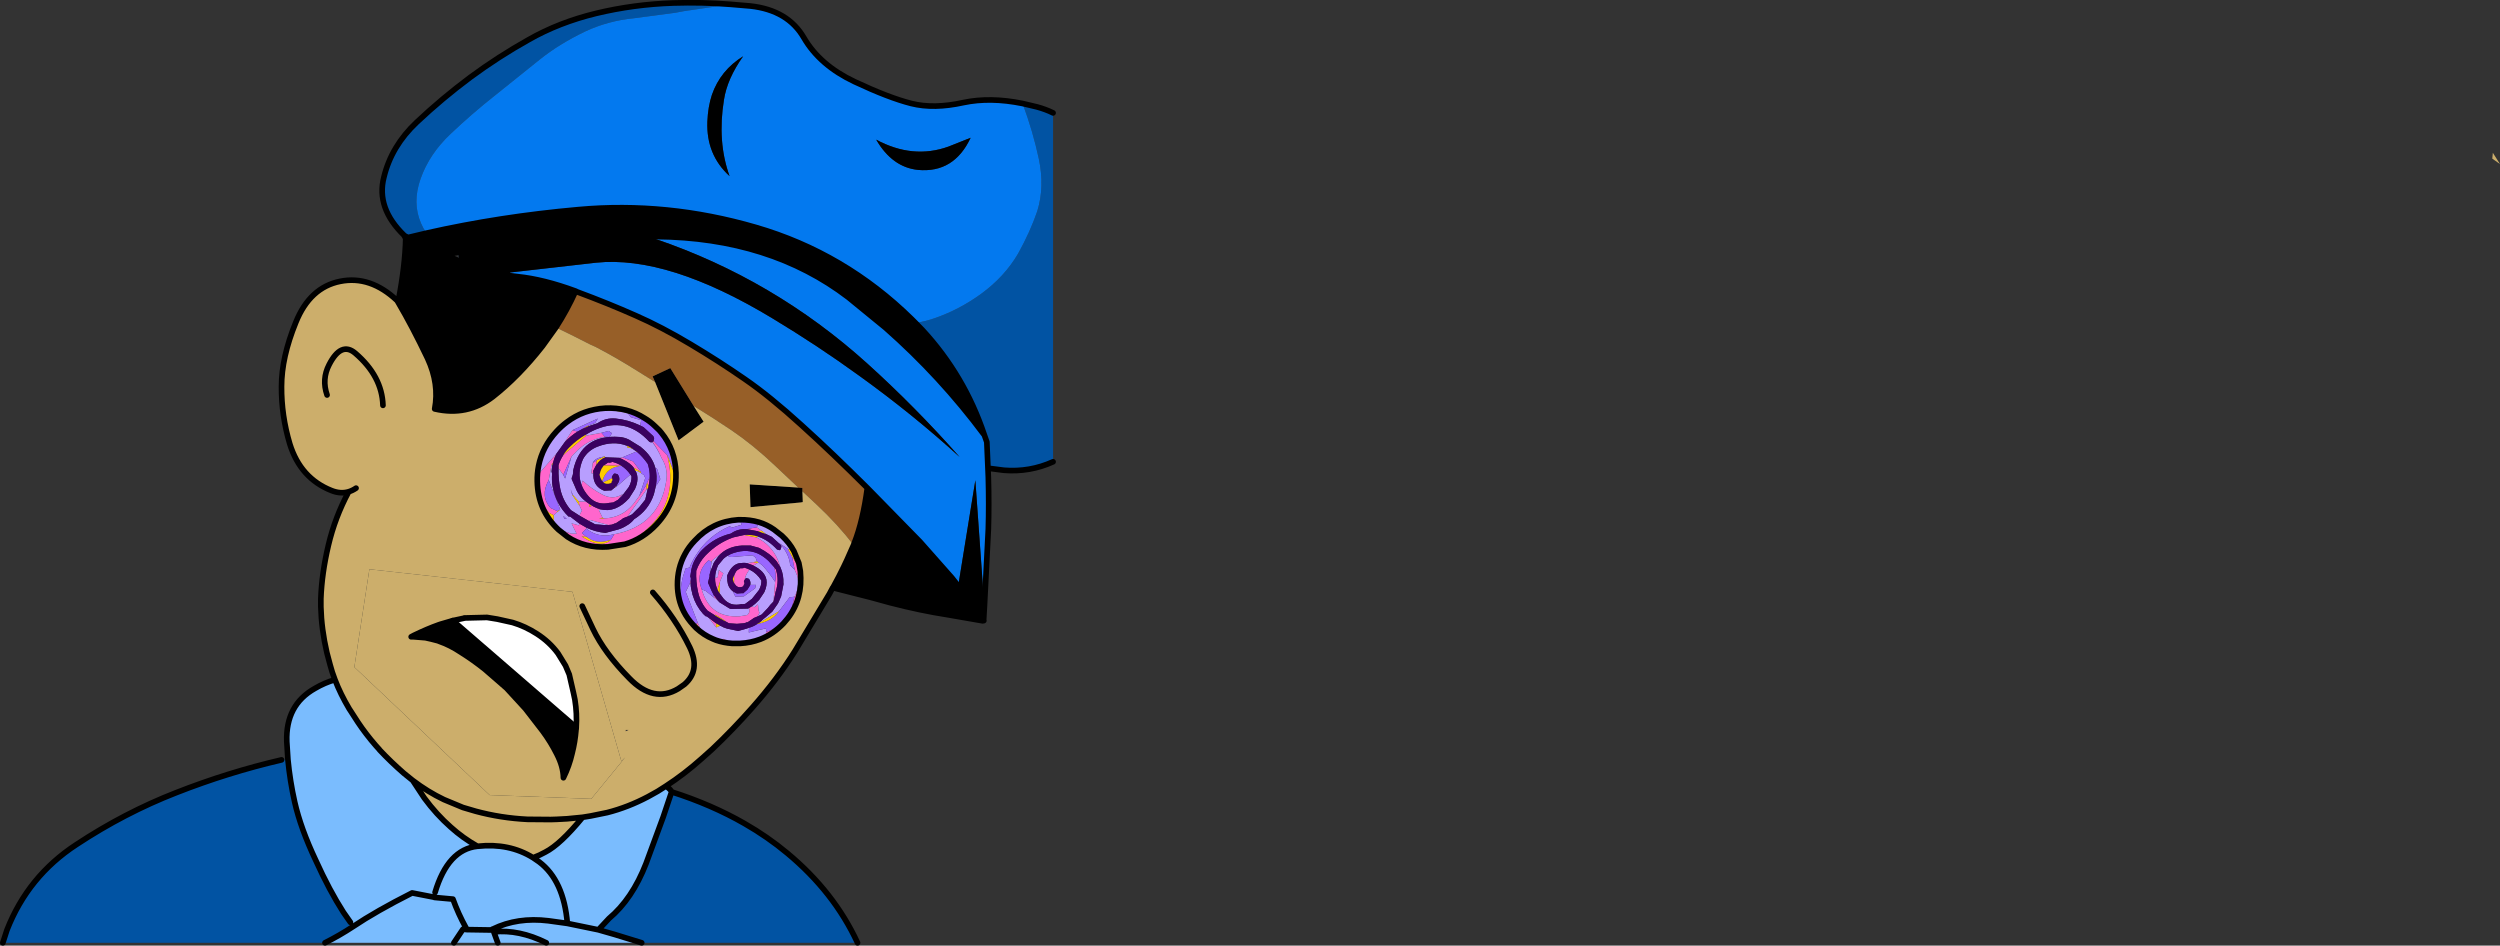
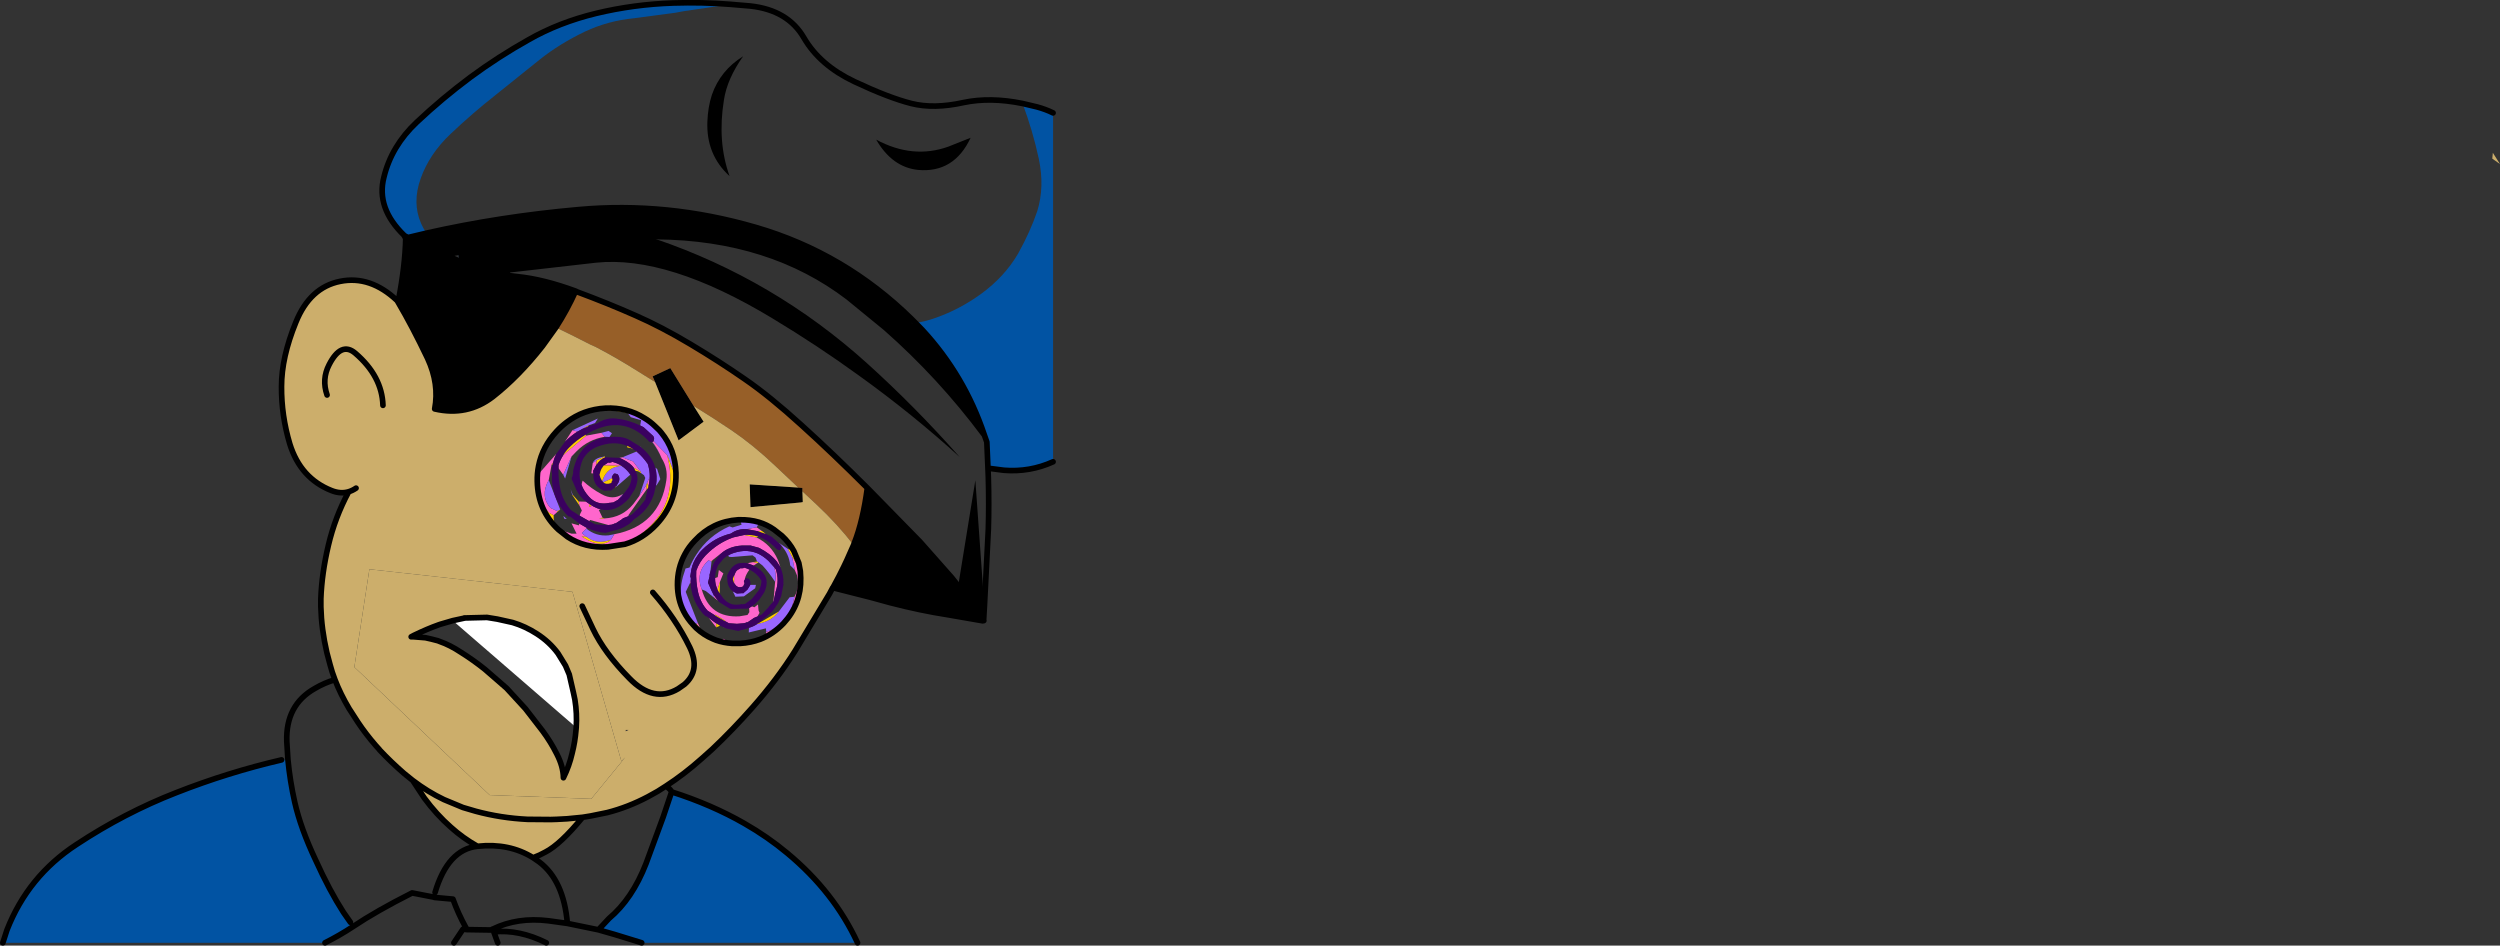
<svg xmlns="http://www.w3.org/2000/svg" height="251.25px" width="664.25px">
  <rect width="100%" height="100%" fill="#333333" stroke="none" />
  <g transform="matrix(1.0, 0.0, 0.0, 1.0, 12.15, -41.75)">
    <path d="M259.55 69.25 L263.35 70.15 Q265.75 70.8 267.65 71.75 L267.65 164.45 Q261.45 167.25 254.6 166.7 L250.35 166.15 250.05 159.2 249.4 157.35 Q244.1 141.5 232.9 129.4 L231.1 127.55 Q233.85 127.15 236.45 126.2 242.85 123.95 248.5 119.85 254.75 115.3 258.35 109.15 261.6 103.3 263.45 97.85 265.45 91.4 263.85 83.9 262.3 76.65 259.55 69.25 M166.3 252.15 Q176.95 255.55 185.65 260.55 191.85 264.1 197.05 268.45 209.45 278.75 215.7 292.25 L158.35 292.25 151.2 290.05 146.85 288.8 149.65 285.8 Q155.85 280.6 159.5 271.2 L164.05 258.85 166.3 252.15 M74.2 292.25 L-11.4 292.25 -10.3 288.85 Q-4.7 274.55 8.15 266.15 20.95 257.7 34.7 252.35 48.45 246.95 62.65 243.65 L64.35 243.55 Q64.9 249.3 66.15 254.85 67.75 261.9 71.75 270.35 75.35 278.3 79.1 284.15 L80.95 286.8 81.65 287.95 Q78.0 290.35 74.2 292.25 M95.3 104.35 L95.25 104.3 Q87.75 97.05 89.85 88.85 91.85 80.55 98.6 74.2 105.35 67.85 112.8 62.3 120.25 56.8 128.3 52.3 136.35 47.7 146.25 45.3 156.2 42.9 166.75 42.55 174.45 42.3 181.95 42.9 L169.65 44.7 167.2 45.15 156.3 46.6 Q149.45 47.25 143.25 50.15 136.5 53.4 131.35 57.5 L119.45 67.05 Q113.35 71.85 107.55 77.35 101.9 82.7 99.6 89.25 97.35 95.6 99.7 101.05 100.25 102.35 101.15 103.7 L96.3 104.85 95.85 104.65 95.65 104.55 95.3 104.35 M109.55 108.75 L109.9 111.1 109.5 108.8 109.55 108.75" fill="#0153a3" fill-rule="evenodd" stroke="none" />
-     <path d="M250.35 166.15 L250.45 168.55 Q250.65 175.9 250.45 182.35 L249.4 203.05 247.0 169.35 242.45 197.4 240.75 195.25 232.3 185.7 218.35 171.45 218.3 171.4 Q209.25 162.35 200.85 154.75 192.4 147.05 185.7 142.45 179.0 137.8 171.3 133.2 163.6 128.6 156.75 125.6 149.55 122.4 141.2 119.3 L140.8 119.1 Q132.25 115.95 125.35 115.25 L123.3 115.0 123.4 114.15 146.2 111.55 Q165.3 109.55 193.1 126.35 205.05 133.55 215.95 141.45 230.3 151.75 242.85 163.2 231.1 149.9 218.2 138.25 193.45 115.95 162.05 105.25 L160.3 104.65 162.3 104.6 Q192.5 104.9 213.25 120.75 L223.15 128.85 Q237.75 141.7 249.4 157.35 L250.05 159.2 250.35 166.15 M181.95 42.9 L187.25 43.35 Q197.2 44.45 201.45 51.8 205.7 59.1 214.9 63.45 224.05 67.75 230.0 69.25 235.95 70.75 243.85 69.0 250.95 67.5 259.55 69.25 262.3 76.65 263.85 83.9 265.45 91.4 263.45 97.85 261.6 103.3 258.35 109.15 254.75 115.3 248.5 119.85 242.85 123.95 236.45 126.2 233.85 127.15 231.1 127.55 L230.05 126.5 Q212.2 109.0 188.6 102.15 165.0 95.3 141.5 97.45 120.65 99.3 101.15 103.7 100.25 102.35 99.7 101.05 97.35 95.6 99.6 89.25 101.9 82.7 107.55 77.35 113.35 71.85 119.45 67.05 L131.35 57.5 Q136.5 53.4 143.25 50.15 149.45 47.25 156.3 46.6 L167.2 45.15 169.65 44.7 181.95 42.9 M185.3 56.7 Q179.25 60.45 177.0 66.95 175.95 70.15 175.8 74.05 175.45 82.85 181.7 88.55 178.4 79.4 180.2 68.3 181.05 62.7 185.3 56.7 M220.65 78.85 Q224.9 86.2 231.8 86.9 241.35 87.75 245.75 78.35 L239.85 80.7 Q230.4 84.1 220.65 78.85" fill="#0379ef" fill-rule="evenodd" stroke="none" />
    <path d="M249.4 203.05 L249.3 204.7 249.2 206.55 249.05 206.5 249.0 206.45 248.9 206.35 248.95 206.7 239.75 205.1 Q232.35 203.95 224.45 201.9 L219.15 200.45 209.1 197.9 209.2 197.8 210.75 194.9 212.05 192.3 212.9 190.5 214.65 186.55 214.85 186.0 Q217.15 180.1 218.3 171.4 L218.35 171.45 232.3 185.7 240.75 195.25 242.45 197.4 247.0 169.35 249.4 203.05 M93.65 122.1 L93.7 121.65 Q95.5 112.35 95.65 105.1 L96.3 104.85 101.15 103.7 Q120.65 99.3 141.5 97.45 165.0 95.3 188.6 102.15 212.2 109.0 230.05 126.5 L230.15 127.65 231.1 127.55 232.9 129.4 Q244.1 141.5 249.4 157.35 237.75 141.7 223.15 128.85 L213.25 120.75 Q192.5 104.9 162.3 104.6 L160.3 104.65 162.05 105.25 Q193.45 115.95 218.2 138.25 231.1 149.9 242.85 163.2 230.3 151.75 215.95 141.45 205.05 133.55 193.1 126.35 165.3 109.55 146.2 111.55 L123.4 114.15 123.3 115.0 125.35 115.25 Q132.25 115.95 140.8 119.1 138.55 124.1 135.55 128.75 L132.0 133.7 Q125.6 141.85 118.75 147.2 111.95 152.4 103.35 150.4 104.6 143.75 101.45 136.95 97.45 128.55 93.65 122.1 M185.3 56.7 Q181.05 62.7 180.2 68.3 178.4 79.4 181.7 88.55 175.45 82.85 175.8 74.05 175.95 70.15 177.0 66.95 179.25 60.45 185.3 56.7 M220.65 78.85 Q230.4 84.1 239.85 80.7 L245.75 78.35 Q241.35 87.75 231.8 86.9 224.9 86.2 220.65 78.85 M199.95 171.3 L201.05 171.4 201.05 172.3 201.15 175.15 200.65 175.25 187.25 176.5 187.05 170.45 199.95 171.3 M172.15 149.6 L174.8 153.8 168.15 158.75 161.9 143.25 161.25 141.75 165.95 139.55 172.15 149.6 M109.55 108.75 Q131.5 104.8 156.45 104.6 L160.3 104.65 156.45 104.6 Q131.5 104.8 109.55 108.75 L109.5 108.8 106.1 109.45 109.9 111.1 109.55 108.75 M123.3 115.0 Q116.7 114.0 109.9 111.1 116.7 114.0 123.3 115.0 M106.1 109.45 L96.3 104.85 106.1 109.45 M249.0 206.45 L242.45 197.4 249.0 206.45" fill="#000000" fill-rule="evenodd" stroke="none" />
    <path d="M140.8 119.1 L141.2 119.3 Q149.55 122.4 156.75 125.6 163.6 128.6 171.3 133.2 179.0 137.8 185.7 142.45 192.4 147.05 200.85 154.75 209.25 162.35 218.3 171.4 217.15 180.1 214.85 186.0 L214.65 186.55 Q210.3 180.95 204.9 175.9 L201.05 172.3 201.05 171.4 199.95 171.3 193.8 165.5 Q188.0 160.0 182.25 156.1 177.05 152.6 172.15 149.6 L165.95 139.55 161.25 141.75 161.9 143.25 157.4 140.45 Q151.65 136.8 146.05 133.9 L144.8 133.35 Q140.35 131.05 135.55 128.75 138.55 124.1 140.8 119.1" fill="#975f28" fill-rule="evenodd" stroke="none" />
    <path d="M650.05 83.9 L650.2 82.35 652.1 85.35 650.05 83.9 M209.1 197.9 L208.25 199.5 199.1 214.7 Q194.3 222.35 187.75 229.75 182.55 235.65 177.1 240.8 L174.3 243.3 Q169.65 247.45 164.8 250.6 L162.6 252.0 160.0 253.45 Q154.7 256.25 149.2 257.65 L144.8 258.55 142.65 258.9 Q136.75 266.1 132.75 268.15 131.25 269.0 129.5 269.65 123.15 265.7 114.8 266.6 L114.7 266.6 Q110.8 264.4 107.6 261.5 103.8 258.15 100.6 253.8 L97.5 249.1 95.15 247.2 Q91.65 244.15 88.7 241.0 L88.65 240.9 87.7 239.85 Q85.05 236.8 82.95 233.65 L80.95 230.55 80.65 230.1 Q78.3 226.15 76.85 222.35 76.05 220.3 75.55 218.35 L74.7 215.15 Q73.25 208.9 73.1 203.0 L73.1 200.8 Q73.35 194.05 75.1 186.65 76.85 179.2 80.5 172.4 78.35 173.05 75.95 172.1 67.7 168.85 64.85 159.7 62.6 152.15 62.65 144.45 62.65 136.7 66.45 127.4 70.2 118.1 78.25 116.5 86.25 114.9 93.35 121.6 L93.65 122.1 Q97.45 128.55 101.45 136.95 104.6 143.75 103.35 150.4 111.95 152.4 118.75 147.2 125.6 141.85 132.0 133.7 L135.55 128.75 Q140.35 131.05 144.8 133.35 L146.05 133.9 Q151.65 136.8 157.4 140.45 L161.9 143.25 168.15 158.75 174.8 153.8 172.15 149.6 Q177.05 152.6 182.25 156.1 188.0 160.0 193.8 165.5 L199.95 171.3 187.05 170.45 187.25 176.5 200.65 175.25 201.15 175.15 201.05 172.3 204.9 175.9 Q210.3 180.95 214.65 186.55 L212.9 190.5 212.05 192.3 210.75 194.9 209.2 197.8 209.1 197.9 M163.0 156.05 L161.85 154.95 Q160.55 153.7 159.1 152.85 154.55 149.95 148.7 150.2 142.85 150.55 138.4 153.95 137.0 155.0 135.75 156.35 131.95 160.45 130.95 165.55 130.55 167.55 130.6 169.65 130.75 177.4 136.25 182.5 L138.65 184.4 Q143.3 187.45 149.35 187.05 L153.9 186.35 Q158.65 184.95 162.3 181.05 167.6 175.35 167.45 167.65 L167.45 167.4 Q167.25 161.2 163.55 156.7 L163.0 156.05 M189.5 180.5 Q187.1 179.8 184.45 179.85 L184.0 179.85 Q177.15 180.3 172.45 185.4 170.85 187.05 169.85 188.95 167.8 192.7 167.85 197.2 167.9 201.05 169.5 204.2 170.5 206.15 172.05 207.8 L172.8 208.6 Q174.85 210.5 177.25 211.5 L178.1 211.85 Q180.1 212.55 182.4 212.7 L184.55 212.7 Q187.35 212.55 189.85 211.6 193.3 210.25 196.05 207.35 200.75 202.25 200.6 195.35 L200.5 193.5 200.1 191.35 198.8 188.2 Q197.6 185.95 195.6 184.1 L193.5 182.45 Q191.65 181.15 189.5 180.5 M74.75 146.7 Q73.3 142.5 75.3 138.65 78.5 132.4 82.25 135.6 89.35 141.7 89.6 149.45 89.35 141.7 82.25 135.6 78.5 132.4 75.3 138.65 73.3 142.5 74.75 146.7 M82.45 171.45 Q81.5 172.1 80.5 172.4 81.5 172.1 82.45 171.45 M153.95 243.0 L152.95 244.0 139.95 199.0 86.0 193.0 82.0 219.0 117.95 253.0 144.95 254.0 153.95 243.0 M154.85 235.7 L154.1 235.7 154.1 236.05 154.85 235.7 M142.55 202.8 L145.4 208.85 Q148.45 215.25 155.05 221.95 161.55 228.65 168.05 224.75 L169.7 223.6 Q174.05 219.85 171.1 213.7 169.2 209.8 166.75 206.2 164.3 202.55 161.3 199.15 164.3 202.55 166.75 206.2 169.2 209.8 171.1 213.7 174.05 219.85 169.7 223.6 L168.05 224.75 Q161.55 228.65 155.05 221.95 148.45 215.25 145.4 208.85 L142.55 202.8 M97.5 249.1 Q101.5 252.15 105.8 254.2 L110.85 256.3 114.25 257.3 Q120.9 259.1 128.0 259.45 L134.15 259.5 135.75 259.45 138.55 259.3 142.65 258.9 138.55 259.3 135.75 259.45 134.15 259.5 128.0 259.45 Q120.9 259.1 114.25 257.3 L110.85 256.3 105.8 254.2 Q101.5 252.15 97.5 249.1" fill="#ccae6b" fill-rule="evenodd" stroke="none" />
    <path d="M161.5 158.95 L165.15 162.7 165.65 165.15 Q167.6 177.25 157.1 184.45 L153.9 186.35 149.35 187.05 Q143.3 187.45 138.65 184.4 L136.9 182.6 139.7 183.55 141.05 183.55 139.7 180.8 141.7 181.35 141.75 180.85 143.75 182.0 143.65 182.2 142.45 183.4 143.75 184.45 142.35 184.25 144.1 185.3 Q148.0 187.2 150.15 185.2 L151.05 183.7 Q163.15 181.4 164.9 169.35 165.35 166.2 163.65 163.5 162.6 161.0 161.2 159.15 L161.25 159.1 161.4 159.1 161.5 158.95 M143.6 157.5 L147.65 156.75 148.55 157.8 Q144.2 158.5 141.1 161.6 L139.7 163.05 137.5 167.9 136.25 166.15 136.25 165.35 Q136.7 163.9 137.5 162.7 L138.3 161.95 143.6 157.5 M141.9 178.8 L141.95 178.4 142.45 177.4 141.8 176.05 141.6 175.0 143.6 175.05 143.65 175.1 Q145.6 176.6 147.45 177.1 L146.95 177.25 147.95 179.3 147.05 179.5 148.45 179.5 Q153.2 179.25 156.1 175.7 L157.7 173.55 159.6 170.6 159.65 171.8 154.75 178.75 154.95 178.85 153.4 179.45 153.05 179.75 151.6 180.7 151.5 180.8 151.25 180.8 151.05 180.9 150.4 181.15 149.5 181.25 144.6 179.9 144.45 180.25 141.9 178.8 M172.85 207.5 L173.25 207.25 173.95 208.8 172.85 207.5 M171.15 196.75 L171.4 195.65 171.35 196.75 171.15 196.75 M186.2 182.35 L186.45 182.3 188.9 181.85 190.25 182.8 189.25 182.9 186.35 182.35 186.2 182.35 M189.55 180.7 L189.5 180.5 Q191.65 181.15 193.5 182.45 L191.2 181.3 189.55 180.7 M176.15 205.9 L178.15 207.4 178.15 208.45 176.15 205.9 M180.0 208.4 L180.65 208.65 180.05 208.45 180.0 208.4 M189.55 207.25 L189.65 207.2 189.7 207.2 189.55 207.25 M196.05 196.85 L196.0 196.8 196.05 196.8 196.05 196.85 M195.2 192.45 L195.05 192.2 194.2 190.9 Q192.55 188.85 189.5 187.3 L187.3 186.7 185.5 186.7 185.4 186.7 185.25 186.7 185.0 186.7 Q181.55 186.9 179.4 188.85 L179.35 188.85 177.2 190.55 176.85 190.9 176.05 190.65 Q172.55 193.95 174.3 198.35 176.45 206.0 184.35 205.5 L186.45 205.15 186.95 204.4 186.9 203.3 187.6 202.85 188.3 203.1 189.25 202.35 189.4 203.95 189.65 204.6 189.1 205.55 188.15 205.95 187.8 206.2 186.55 207.05 186.45 207.1 186.2 207.1 Q186.1 207.1 186.05 207.2 L185.45 207.35 183.65 207.5 181.5 207.35 180.9 207.0 180.5 206.8 180.55 206.7 177.9 205.05 177.9 205.3 175.85 204.0 Q174.0 201.95 173.35 199.15 172.7 196.3 172.85 193.4 173.65 191.1 175.25 189.4 L175.55 189.1 Q178.55 186.05 182.5 184.6 L182.85 184.5 185.55 183.9 188.85 184.55 Q192.75 186.45 194.5 190.45 L194.7 190.95 195.2 192.45 M177.45 199.8 L178.55 201.25 178.55 201.3 177.65 200.6 177.45 199.8 M188.05 192.05 L188.05 192.0 186.4 191.4 187.95 191.1 189.1 191.35 188.05 192.05 M185.8 195.65 L185.6 196.0 185.5 196.2 185.65 196.6 185.65 196.9 185.5 197.1 185.4 197.4 185.3 197.55 185.1 197.65 Q183.8 198.1 183.1 196.95 L182.9 196.7 182.9 194.8 183.35 193.7 Q183.65 193.2 184.25 192.95 L184.65 192.7 184.85 192.75 185.4 192.7 185.5 192.55 Q186.3 192.75 187.0 193.1 186.35 193.9 185.95 194.9 L185.75 195.55 185.8 195.65 M178.5 198.4 Q177.8 196.95 177.85 195.35 L178.55 195.1 178.85 193.2 180.05 194.1 179.15 196.3 178.5 198.4 M193.5 192.4 L194.0 193.05 Q194.95 196.0 193.95 198.9 L193.4 201.5 193.25 201.7 193.4 201.0 193.8 196.35 Q194.2 194.3 193.5 192.4 M200.5 193.5 L200.6 195.35 Q200.75 202.25 196.05 207.35 193.3 210.25 189.85 211.6 L189.95 211.5 191.3 210.65 191.45 209.65 Q196.5 208.1 198.3 203.0 L198.95 200.3 Q200.35 197.7 199.65 194.7 L199.0 193.15 198.3 189.6 199.4 191.3 200.5 193.5 M182.4 212.7 Q180.1 212.55 178.1 211.85 L180.15 211.5 Q181.25 212.25 182.4 212.7 M142.35 170.55 L142.65 169.45 Q144.95 171.6 147.7 173.05 150.7 174.75 153.35 173.0 L152.05 174.55 150.8 175.25 149.9 175.35 149.8 175.35 Q146.5 176.1 144.35 173.75 142.95 172.2 142.35 170.55 M145.5 167.55 L144.95 167.5 145.35 164.75 146.4 164.05 146.3 165.25 145.45 166.85 145.5 167.55 M152.45 163.4 L153.25 163.25 154.35 163.7 156.05 164.35 158.2 167.2 156.65 166.25 156.3 166.1 Q155.35 164.8 153.3 163.8 L152.45 163.4 M139.95 156.05 L140.85 156.3 141.25 156.45 Q139.5 157.55 138.0 159.1 L137.95 159.15 138.2 158.75 139.95 156.05 M148.25 165.45 L149.05 164.9 149.45 164.6 149.65 164.7 150.3 164.6 150.45 164.45 Q151.8 164.75 152.95 165.5 L148.25 165.45 M159.8 170.0 L160.45 168.55 160.3 170.2 160.1 171.1 159.8 170.0 M131.35 167.25 L135.65 162.35 Q135.1 163.45 134.8 164.65 L134.4 165.25 133.65 169.3 Q131.3 173.55 134.1 176.7 L135.9 177.55 135.85 177.85 134.95 178.65 133.75 178.0 Q129.6 173.5 131.35 167.25 M144.45 175.7 L144.4 176.35 145.0 176.25 144.45 175.7" fill="#ff66cc" fill-rule="evenodd" stroke="none" />
-     <path d="M154.6 151.45 L155.45 152.6 158.2 153.4 157.95 154.8 Q154.85 153.3 151.45 152.95 148.8 152.7 146.6 154.2 L144.05 155.05 144.3 154.75 145.95 154.15 146.7 152.95 139.95 156.05 138.2 158.75 137.95 159.15 135.65 162.35 131.35 167.25 130.95 165.55 Q131.95 160.45 135.75 156.35 137.0 155.0 138.4 153.95 145.65 149.4 154.6 151.45 M162.15 170.7 L162.3 170.7 163.3 169.05 162.45 166.35 161.95 166.0 Q161.1 162.9 158.2 160.6 L158.2 160.5 157.95 160.4 154.95 158.55 Q153.75 157.95 152.45 157.85 142.3 157.1 140.15 166.7 L140.15 166.95 Q140.15 167.85 139.75 168.75 L139.75 169.05 140.75 171.35 Q141.6 173.6 143.6 175.05 L141.6 175.0 140.05 173.25 139.45 171.7 139.9 173.25 141.8 176.05 142.45 177.4 141.95 178.4 141.9 178.8 139.55 177.3 Q137.5 174.95 136.75 171.8 136.15 169.0 136.25 166.15 L137.5 167.9 138.0 168.9 139.7 163.05 141.1 161.6 Q144.2 158.5 148.55 157.8 L149.8 157.85 150.45 156.85 149.55 156.25 147.65 156.75 143.6 157.5 143.5 157.55 143.5 157.25 Q145.3 156.1 147.4 155.4 154.7 152.95 160.3 159.05 160.6 159.35 161.1 159.25 L161.15 159.2 Q162.55 161.0 163.65 163.5 165.35 166.2 164.9 169.35 163.15 181.4 151.05 183.7 L149.5 184.0 Q146.2 184.3 143.65 182.2 L143.75 182.0 Q146.1 183.1 148.7 183.35 L151.3 182.65 Q152.95 182.3 154.35 181.4 155.45 180.8 156.35 179.7 160.2 177.3 161.6 173.05 L162.15 170.7 M184.45 179.85 L184.9 181.15 182.5 181.9 181.65 181.6 Q176.05 184.1 172.8 189.2 171.8 190.75 171.05 192.55 L170.0 192.8 169.3 195.0 Q167.4 202.1 172.0 207.65 L172.05 207.8 Q170.5 206.15 169.5 204.2 167.9 201.05 167.85 197.2 167.8 192.7 169.85 188.95 170.85 187.05 172.45 185.4 177.15 180.3 184.0 179.85 L184.45 179.85 M173.25 207.25 L170.05 199.0 171.15 196.75 171.35 196.75 Q171.35 197.5 171.5 198.25 L171.8 199.5 171.8 199.6 171.9 199.9 Q172.7 202.65 174.65 204.85 L175.3 205.45 175.35 205.5 175.5 205.5 175.65 205.55 176.15 205.9 178.15 208.45 179.15 208.0 179.55 208.15 180.0 208.4 180.05 208.45 180.65 208.65 181.1 208.8 184.0 209.4 186.3 208.75 186.85 208.55 186.8 209.8 191.35 208.7 191.45 209.65 191.3 210.65 189.95 211.5 189.85 211.6 Q187.35 212.55 184.55 212.7 L182.4 212.7 Q181.25 212.25 180.15 211.5 L178.1 211.85 177.25 211.5 173.95 208.8 173.25 207.25 M188.9 181.85 L189.55 180.7 191.2 181.3 193.5 182.45 195.6 184.1 Q197.6 185.95 198.8 188.2 L197.2 187.6 194.8 186.0 Q197.2 188.35 197.7 191.2 L197.8 191.95 199.0 193.15 199.65 194.7 Q200.35 197.7 198.95 200.3 L197.65 200.45 194.8 204.2 189.7 207.2 189.65 207.2 190.75 206.15 191.05 205.95 193.05 204.25 194.55 202.1 194.6 202.0 195.4 200.2 196.05 196.85 196.05 196.8 196.0 196.8 Q196.1 194.55 195.3 192.7 L195.2 192.45 194.7 190.95 194.5 190.45 Q192.75 186.45 188.85 184.55 L189.35 184.35 Q192.0 185.25 194.3 187.75 L195.0 187.95 195.1 187.8 195.2 187.85 195.45 187.1 195.45 186.8 195.25 186.5 192.95 184.4 191.3 183.6 190.25 182.8 188.9 181.85 M179.4 188.85 L179.1 189.15 178.65 189.65 177.65 191.05 177.5 191.3 177.4 191.5 177.4 191.55 176.6 193.6 176.9 191.0 177.2 190.55 179.35 188.85 179.4 188.85 M178.6 201.35 L179.1 201.85 179.45 202.05 181.55 203.35 181.65 203.4 181.85 203.5 182.15 203.55 186.6 203.45 186.9 203.3 186.95 204.4 186.45 205.15 184.35 205.5 Q176.45 206.0 174.3 198.35 L175.4 198.8 177.65 200.6 178.55 201.3 178.6 201.35 M187.6 202.85 Q188.6 202.2 189.55 201.15 L190.7 199.45 190.95 199.05 Q191.75 197.25 191.5 195.8 191.05 193.5 188.05 192.05 L189.1 191.35 189.35 191.15 190.45 192.0 Q192.2 193.9 193.8 196.35 L193.4 201.0 193.25 201.7 Q192.5 202.4 191.9 203.25 L190.25 205.0 189.1 205.55 189.65 204.6 189.4 203.95 189.25 202.35 188.3 203.1 187.6 202.85 M186.4 191.4 L185.8 191.3 185.35 191.3 184.2 191.4 Q182.15 191.9 181.05 194.7 L181.1 195.85 181.1 196.05 Q181.25 197.85 182.55 198.85 L183.25 200.3 185.5 200.2 188.5 198.05 188.7 197.15 187.2 197.15 Q187.4 196.3 186.85 195.55 L186.2 195.35 186.0 195.4 185.8 195.65 185.75 195.55 185.95 194.9 Q186.35 193.9 187.0 193.1 188.95 194.05 190.15 196.0 190.2 197.35 189.45 198.6 L187.65 200.85 185.85 202.2 185.05 202.3 184.9 202.25 Q183.4 202.6 182.2 202.25 181.0 201.85 180.1 200.8 L179.05 199.4 179.15 196.3 180.05 194.1 178.85 193.2 178.55 195.1 177.85 195.35 Q177.85 193.7 178.65 191.95 L180.1 190.2 180.6 189.8 Q180.9 189.55 181.3 189.35 L181.55 189.7 182.3 189.75 187.8 189.3 188.6 189.9 189.0 190.95 187.95 191.1 186.4 191.4 M182.8 194.9 L182.85 194.8 183.05 194.25 183.35 193.7 182.9 194.8 182.8 194.9 M154.45 160.2 L154.6 160.7 Q155.3 160.65 155.8 161.0 L156.15 161.15 156.8 161.6 156.9 161.75 153.25 163.25 152.45 163.4 148.6 163.25 148.55 163.0 148.15 163.1 Q145.9 163.45 145.35 164.75 L144.95 167.5 145.5 167.55 145.5 168.15 Q145.6 171.05 148.4 172.15 L150.0 172.05 150.2 172.1 151.25 171.25 151.55 171.15 155.35 167.85 155.65 168.3 Q155.7 169.85 154.85 171.25 L153.1 173.55 153.35 173.0 Q150.7 174.75 147.7 173.05 144.95 171.6 142.65 169.45 L142.35 170.55 Q141.15 167.4 142.75 163.75 144.05 161.45 146.55 160.45 150.85 158.75 154.45 160.2 M158.1 167.4 L158.95 168.0 159.3 168.75 157.7 173.55 156.1 175.7 Q153.2 179.25 148.45 179.5 L147.95 179.3 146.95 177.25 147.45 177.1 Q151.45 178.05 155.0 174.15 L156.55 171.7 Q157.8 168.95 156.75 166.9 L157.05 166.9 Q157.55 166.95 158.1 167.4 M160.0 171.45 L159.95 171.6 159.3 174.5 157.7 176.5 155.8 178.4 Q155.35 178.6 154.95 178.85 L154.75 178.75 159.65 171.8 160.0 171.45 M149.5 181.25 L148.35 181.25 145.95 181.05 145.25 180.65 144.45 180.25 144.6 179.9 149.5 181.25 M134.4 165.25 L134.65 165.15 Q134.45 166.05 134.4 167.05 L134.45 167.25 134.55 167.6 Q134.4 169.2 134.65 170.85 135.45 175.65 138.9 179.0 L139.05 179.0 139.2 179.0 139.4 179.05 141.75 180.85 141.7 181.35 139.7 180.8 141.05 183.55 139.7 183.55 136.9 182.6 135.55 181.35 Q134.85 180.4 134.95 178.65 L135.85 177.85 136.7 177.15 133.65 169.3 134.4 165.25 M137.75 179.55 L138.45 179.65 137.55 178.85 137.75 179.55" fill="#b89efe" fill-rule="evenodd" stroke="none" />
    <path d="M163.0 156.05 L163.2 156.55 163.55 156.7 Q167.25 161.2 167.45 167.4 L166.8 167.0 165.15 162.7 161.5 158.95 161.65 158.25 161.6 157.95 161.4 157.6 158.85 155.25 157.95 154.8 158.2 153.4 155.45 152.6 154.6 151.45 159.1 152.85 Q160.55 153.7 161.85 154.95 L163.0 156.05 M161.95 166.0 L162.45 166.35 163.3 169.05 162.3 170.7 162.15 170.7 Q162.55 168.15 161.95 166.0 M143.65 182.2 Q146.2 184.3 149.5 184.0 L151.05 183.7 150.15 185.2 148.9 185.55 Q146.05 186.2 143.75 184.45 L142.45 183.4 143.65 182.2 M163.65 163.5 Q162.55 161.0 161.15 159.2 L161.2 159.15 Q162.6 161.0 163.65 163.5 M147.65 156.75 L149.55 156.25 150.45 156.85 149.8 157.85 148.55 157.8 147.65 156.75 M139.7 163.05 L138.0 168.9 137.5 167.9 139.7 163.05 M139.9 173.25 L139.45 171.7 140.05 173.25 139.9 173.25 M157.95 160.4 L158.2 160.5 158.2 160.6 157.95 160.4 M172.0 207.65 Q167.4 202.1 169.3 195.0 L170.0 192.8 171.05 192.55 Q171.8 190.75 172.8 189.2 176.05 184.1 181.65 181.6 L182.5 181.9 184.9 181.15 184.45 179.85 Q187.1 179.8 189.5 180.5 L189.55 180.7 188.9 181.85 186.45 182.3 186.2 182.35 Q184.05 182.2 182.3 183.35 L182.1 183.5 Q177.7 184.55 174.45 187.8 173.75 188.45 173.25 189.25 172.0 190.95 171.55 193.0 L171.25 194.9 171.3 195.05 171.4 195.35 171.4 195.65 171.15 196.75 170.05 199.0 173.25 207.25 172.85 207.5 172.0 207.65 M186.85 208.55 Q188.0 208.25 188.95 207.6 L189.85 207.35 Q193.0 206.6 194.8 204.2 L197.65 200.45 198.95 200.3 198.3 203.0 Q196.5 208.1 191.45 209.65 L191.35 208.7 186.8 209.8 186.85 208.55 M176.6 193.6 L176.35 194.55 176.4 194.8 176.0 196.4 176.0 196.65 176.9 198.7 177.45 199.8 177.65 200.6 175.4 198.8 174.3 198.35 Q172.55 193.95 176.05 190.65 L176.85 190.9 176.9 191.0 176.6 193.6 M182.55 198.85 L183.65 199.45 185.1 199.35 185.3 199.4 186.45 198.4 187.1 197.35 187.2 197.15 188.7 197.15 188.5 198.05 185.5 200.2 183.25 200.3 182.55 198.85 M181.3 189.35 L182.05 188.95 Q183.8 188.25 185.45 188.15 187.35 188.05 189.15 188.8 190.6 189.45 192.0 190.75 L193.5 192.4 Q194.2 194.3 193.8 196.35 192.2 193.9 190.45 192.0 L189.35 191.15 189.0 190.95 188.6 189.9 187.8 189.3 182.3 189.75 181.55 189.7 181.3 189.35 M199.0 193.15 L197.8 191.95 197.7 191.2 Q197.2 188.35 194.8 186.0 L197.2 187.6 198.3 189.6 199.0 193.15 M153.35 173.0 L153.1 173.55 152.9 173.75 152.05 174.55 153.35 173.0 M155.35 167.85 L151.55 171.15 151.55 171.0 152.25 169.8 Q152.7 168.7 151.95 167.75 L151.2 167.55 150.95 167.65 150.75 167.9 150.5 168.3 150.4 168.5 150.5 168.8 149.4 169.35 148.15 169.9 147.85 169.6 148.0 169.2 Q149.15 165.85 152.95 165.5 154.35 166.4 155.35 167.85 M145.35 164.75 Q145.9 163.45 148.15 163.1 L148.55 163.0 146.4 164.05 145.35 164.75 M153.25 163.25 L156.9 161.75 157.2 161.9 Q158.65 163.15 159.95 165.0 160.8 167.6 160.3 170.2 L160.45 168.55 159.8 170.0 159.6 170.6 157.7 173.55 159.3 168.75 158.95 168.0 158.1 167.4 158.2 167.2 156.05 164.35 154.35 163.7 153.25 163.25 M139.95 156.05 L146.7 152.95 145.95 154.15 144.3 154.75 142.7 155.65 141.25 156.45 140.85 156.3 139.95 156.05 M133.65 169.3 L136.7 177.15 135.9 177.55 134.1 176.7 Q131.3 173.55 133.65 169.3 M137.75 179.55 L137.55 178.85 138.45 179.65 137.75 179.55" fill="#9966ff" fill-rule="evenodd" stroke="none" />
    <path d="M157.95 154.8 L158.85 155.25 161.4 157.6 161.6 157.95 161.65 158.25 161.5 158.95 161.4 159.1 161.25 159.1 161.2 159.15 161.15 159.2 161.1 159.25 Q160.6 159.35 160.3 159.05 154.7 152.95 147.4 155.4 145.3 156.1 143.5 157.25 141.15 158.6 139.2 160.55 138.2 161.55 137.5 162.7 136.7 163.9 136.25 165.35 L136.25 166.15 Q136.15 169.0 136.75 171.8 137.5 174.95 139.55 177.3 L141.9 178.8 144.45 180.25 145.25 180.65 145.95 181.05 148.35 181.25 149.5 181.25 150.4 181.15 151.05 180.9 151.25 180.8 151.5 180.8 151.6 180.7 153.05 179.75 153.4 179.45 154.95 178.85 Q155.35 178.6 155.8 178.4 L157.7 176.5 159.3 174.5 159.95 171.6 160.0 171.45 160.1 171.1 160.3 170.2 Q160.8 167.6 159.95 165.0 158.65 163.15 157.2 161.9 L156.8 161.6 156.15 161.15 Q155.3 160.55 154.45 160.2 150.85 158.75 146.55 160.45 144.05 161.45 142.75 163.75 141.15 167.4 142.35 170.55 142.95 172.2 144.35 173.75 146.5 176.1 149.8 175.35 L149.9 175.35 150.8 175.25 152.05 174.55 152.9 173.75 153.1 173.55 154.85 171.25 Q155.7 169.85 155.65 168.3 L155.35 167.85 Q154.35 166.4 152.95 165.5 151.8 164.75 150.45 164.45 L150.3 164.6 149.65 164.7 149.45 164.6 149.05 164.9 148.25 165.45 147.65 166.35 147.4 166.95 147.15 167.9 Q147.3 168.7 147.75 169.4 L147.85 169.6 148.15 169.9 Q148.9 170.55 150.0 170.15 L150.2 170.1 150.35 169.9 150.4 169.55 150.6 169.35 150.5 169.0 150.5 168.8 150.4 168.5 150.5 168.3 150.75 167.9 150.95 167.65 151.2 167.55 151.95 167.75 Q152.7 168.7 152.25 169.8 L151.55 171.0 151.5 171.0 151.25 171.25 150.2 172.1 150.0 172.05 148.4 172.15 Q145.6 171.05 145.5 168.15 L145.5 167.55 145.45 166.85 146.3 165.25 Q147.25 163.75 148.6 163.25 L152.45 163.4 153.3 163.8 Q155.35 164.8 156.3 166.1 L156.75 166.9 Q157.8 168.95 156.55 171.7 L155.0 174.15 Q151.45 178.05 147.45 177.1 145.6 176.6 143.65 175.1 L143.6 175.05 Q141.6 173.6 140.75 171.35 L139.75 169.05 139.75 168.75 Q140.15 167.85 140.15 166.95 L140.15 166.7 Q142.3 157.1 152.45 157.85 153.75 157.95 154.95 158.55 L157.95 160.4 158.2 160.6 Q161.1 162.9 161.95 166.0 162.55 168.15 162.15 170.7 L161.6 173.05 Q160.2 177.3 156.35 179.7 155.45 180.8 154.35 181.4 152.95 182.3 151.3 182.65 L148.7 183.35 Q146.1 183.1 143.75 182.0 L141.75 180.85 139.4 179.05 139.2 179.0 139.05 179.0 138.9 179.0 Q135.45 175.65 134.65 170.85 134.4 169.2 134.55 167.6 L134.45 167.25 134.4 167.05 Q134.45 166.05 134.65 165.15 L134.8 164.65 Q135.1 163.45 135.65 162.35 L137.95 159.15 138.0 159.1 Q139.5 157.55 141.25 156.45 L142.7 155.65 144.05 155.05 146.6 154.2 Q148.8 152.7 151.45 152.95 154.85 153.3 157.95 154.8 M171.4 195.65 L171.4 195.35 171.3 195.05 171.25 194.9 171.55 193.0 Q172.0 190.95 173.25 189.25 173.75 188.45 174.45 187.8 177.7 184.55 182.1 183.5 L182.3 183.35 Q184.05 182.2 186.2 182.35 L186.35 182.35 189.25 182.9 191.3 183.6 192.95 184.4 195.25 186.5 195.45 186.8 195.45 187.1 195.2 187.85 195.1 187.8 195.0 187.95 194.3 187.75 Q192.0 185.25 189.35 184.35 187.5 183.75 185.55 183.9 L182.85 184.5 182.5 184.6 Q178.55 186.05 175.55 189.1 L175.25 189.4 Q173.65 191.1 172.85 193.4 172.7 196.3 173.35 199.15 174.0 201.95 175.85 204.0 L177.9 205.3 180.5 206.8 180.9 207.0 181.5 207.35 183.65 207.5 185.45 207.35 186.05 207.2 Q186.1 207.1 186.2 207.1 L186.45 207.1 186.55 207.05 187.8 206.2 188.15 205.95 189.1 205.55 190.25 205.0 191.9 203.25 Q192.5 202.4 193.25 201.7 L193.4 201.5 193.95 198.9 Q194.95 196.0 194.0 193.05 L193.5 192.4 192.0 190.75 Q190.6 189.45 189.15 188.8 187.35 188.05 185.45 188.15 183.8 188.25 182.05 188.95 L181.3 189.35 Q180.9 189.55 180.6 189.8 L180.1 190.2 178.65 191.95 Q177.85 193.7 177.85 195.35 177.8 196.95 178.5 198.4 L179.05 199.4 180.1 200.8 Q181.0 201.85 182.2 202.25 183.4 202.6 184.9 202.25 L185.05 202.3 185.85 202.2 187.65 200.85 189.45 198.6 Q190.2 197.35 190.15 196.0 188.95 194.05 187.0 193.1 186.3 192.75 185.5 192.55 L185.4 192.7 184.85 192.75 184.65 192.7 184.25 192.95 Q183.65 193.2 183.35 193.7 L183.05 194.25 182.85 194.8 182.8 194.9 182.55 195.6 182.9 196.7 183.1 196.95 Q183.8 198.1 185.1 197.65 L185.3 197.55 185.4 197.4 185.5 197.1 185.65 196.9 185.65 196.6 185.5 196.2 185.6 196.0 185.8 195.65 186.0 195.4 186.2 195.35 186.85 195.55 Q187.4 196.3 187.2 197.15 L187.1 197.35 186.45 198.4 185.3 199.4 185.1 199.35 183.65 199.45 182.55 198.85 Q181.25 197.85 181.1 196.05 L181.1 195.85 181.05 194.7 Q182.15 191.9 184.2 191.4 L185.35 191.3 185.8 191.3 186.4 191.4 188.05 192.0 188.05 192.05 Q191.05 193.5 191.5 195.8 191.75 197.25 190.95 199.05 L190.7 199.45 189.55 201.15 Q188.6 202.2 187.6 202.85 L186.9 203.3 186.6 203.45 182.15 203.55 181.85 203.5 181.65 203.4 181.55 203.35 179.45 202.05 179.1 201.85 178.6 201.35 178.55 201.25 177.45 199.8 176.9 198.7 176.0 196.65 176.0 196.4 176.4 194.8 176.35 194.55 176.6 193.6 177.4 191.55 177.4 191.5 177.5 191.3 177.65 191.05 178.65 189.65 179.1 189.15 179.4 188.85 Q181.55 186.9 185.0 186.7 L185.25 186.7 185.4 186.7 185.5 186.7 187.3 186.7 189.5 187.3 Q192.55 188.85 194.2 190.9 L195.05 192.2 195.2 192.45 195.3 192.7 Q196.1 194.55 196.0 196.8 L196.05 196.85 195.4 200.2 194.6 202.0 194.55 202.1 193.05 204.25 191.05 205.95 190.75 206.15 189.65 207.2 189.55 207.25 188.95 207.6 Q188.0 208.25 186.85 208.55 L186.3 208.75 184.0 209.4 181.1 208.8 180.65 208.65 180.0 208.4 179.55 208.15 179.15 208.0 178.15 207.4 176.15 205.9 175.65 205.55 175.5 205.5 175.35 205.5 175.3 205.45 174.65 204.85 Q172.7 202.65 171.9 199.9 L171.8 199.6 171.8 199.5 171.5 198.25 Q171.35 197.5 171.35 196.75 L171.4 195.65" fill="#3a015f" fill-rule="evenodd" stroke="none" />
    <path d="M163.55 156.7 L163.2 156.55 163.0 156.05 163.55 156.7 M159.1 152.85 L154.6 151.45 Q145.65 149.4 138.4 153.95 142.85 150.55 148.7 150.2 154.55 149.95 159.1 152.85 M165.15 162.7 L166.8 167.0 167.45 167.4 167.45 167.65 Q167.6 175.35 162.3 181.05 158.65 184.95 153.9 186.35 L157.1 184.45 Q167.6 177.25 165.65 165.15 L165.15 162.7 M138.65 184.4 L136.25 182.5 Q130.75 177.4 130.6 169.65 130.55 167.55 130.95 165.55 L131.35 167.25 Q129.6 173.5 133.75 178.0 L134.95 178.65 Q134.85 180.4 135.55 181.35 L136.9 182.6 138.65 184.4 M143.5 157.25 L143.5 157.55 143.6 157.5 138.3 161.95 137.5 162.7 Q138.2 161.55 139.2 160.55 141.15 158.6 143.5 157.25 M141.8 176.05 L139.9 173.25 140.05 173.25 141.6 175.0 141.8 176.05 M172.0 207.65 L172.85 207.5 173.95 208.8 177.25 211.5 Q174.85 210.5 172.8 208.6 L172.05 207.8 172.0 207.65 M178.15 207.4 L179.15 208.0 178.15 208.45 178.15 207.4 M188.95 207.6 L189.55 207.25 189.7 207.2 194.8 204.2 Q193.0 206.6 189.85 207.35 L188.95 207.6 M178.55 201.25 L178.6 201.35 178.55 201.3 178.55 201.25 M182.9 196.7 L182.55 195.6 182.8 194.9 182.9 194.8 182.9 196.7 M179.05 199.4 L178.5 198.4 179.15 196.3 179.05 199.4 M180.5 206.8 L177.9 205.3 177.9 205.05 180.55 206.7 180.5 206.8 M185.55 183.9 Q187.5 183.75 189.35 184.35 L188.85 184.55 185.55 183.9 M191.3 183.6 L189.25 182.9 190.25 182.8 191.3 183.6 M177.2 190.55 L176.9 191.0 176.85 190.9 177.2 190.55 M189.0 190.95 L189.35 191.15 189.1 191.35 187.95 191.1 189.0 190.95 M198.8 188.2 L200.1 191.35 200.5 193.5 199.4 191.3 198.3 189.6 197.2 187.6 198.8 188.2 M156.15 161.15 L155.8 161.0 Q155.3 160.65 154.6 160.7 L154.45 160.2 Q155.3 160.55 156.15 161.15 M151.55 171.15 L151.25 171.25 151.5 171.0 151.55 171.0 151.55 171.15 M148.55 163.0 L148.6 163.25 Q147.25 163.75 146.3 165.25 L146.4 164.05 148.55 163.0 M156.9 161.75 L156.8 161.6 157.2 161.9 156.9 161.75 M142.7 155.65 L144.3 154.75 144.05 155.05 142.7 155.65 M148.25 165.45 L152.95 165.5 Q149.15 165.85 148.0 169.2 L147.85 169.6 147.75 169.4 Q147.3 168.7 147.15 167.9 L147.4 166.95 147.65 166.35 148.25 165.45 M150.5 168.8 L150.5 169.0 150.6 169.35 150.4 169.55 150.35 169.9 150.2 170.1 150.0 170.15 Q148.9 170.55 148.15 169.9 L149.4 169.35 150.5 168.8 M156.3 166.1 L156.65 166.25 158.2 167.2 158.1 167.4 Q157.55 166.95 157.05 166.9 L156.75 166.9 156.3 166.1 M159.6 170.6 L159.8 170.0 160.1 171.1 160.0 171.45 159.65 171.8 159.6 170.6 M147.95 179.3 L148.45 179.5 147.05 179.5 147.95 179.3 M134.65 165.15 L134.4 165.25 134.8 164.65 134.65 165.15 M136.7 177.15 L135.85 177.85 135.9 177.55 136.7 177.15 M144.45 175.7 L145.0 176.25 144.4 176.35 144.45 175.7 M143.75 184.45 Q146.05 186.2 148.9 185.55 L150.15 185.2 Q148.0 187.2 144.1 185.3 L142.35 184.25 143.75 184.45" fill="#ffcc00" fill-rule="evenodd" stroke="none" />
-     <path d="M164.8 250.6 Q166.1 251.55 166.3 252.15 L164.05 258.85 159.5 271.2 Q155.85 280.6 149.65 285.8 L146.85 288.8 151.2 290.05 158.35 292.25 133.0 292.25 120.1 292.25 108.45 292.25 74.2 292.25 Q78.0 290.35 81.65 287.95 L80.95 286.8 79.1 284.15 Q75.35 278.3 71.75 270.35 67.75 261.9 66.15 254.85 64.9 249.3 64.35 243.55 L64.05 238.8 Q63.7 229.05 71.55 224.65 74.1 223.15 76.85 222.35 78.3 226.15 80.65 230.1 L80.95 230.55 82.95 233.65 Q85.05 236.8 87.7 239.85 L88.65 240.9 88.7 241.0 Q91.65 244.15 95.15 247.2 L97.5 249.1 100.6 253.8 Q103.8 258.15 107.6 261.5 110.8 264.4 114.7 266.6 L114.8 266.6 Q123.15 265.7 129.5 269.65 L131.1 270.75 Q137.65 275.7 138.6 287.1 L133.55 286.4 Q125.35 285.4 118.8 288.6 125.35 285.4 133.55 286.4 L138.6 287.1 Q137.65 275.7 131.1 270.75 L129.5 269.65 Q131.25 269.0 132.75 268.15 136.75 266.1 142.65 258.9 L144.8 258.55 149.2 257.65 Q154.7 256.25 160.0 253.45 L162.6 252.0 164.8 250.6 M111.65 288.25 Q109.6 284.55 108.2 280.65 L103.3 280.2 103.25 280.15 97.35 279.0 Q87.75 283.85 81.65 287.95 87.75 283.85 97.35 279.0 L103.25 280.15 103.3 280.2 108.2 280.65 Q109.6 284.55 111.65 288.25 L110.85 288.65 111.95 288.75 111.65 288.25 M103.45 278.85 Q106.85 267.45 114.7 266.6 106.85 267.45 103.45 278.85 M118.75 288.6 L118.3 288.85 111.95 288.75 118.3 288.85 118.75 288.6 118.95 289.1 119.05 289.35 120.1 292.25 119.05 289.35 118.95 289.1 118.8 288.6 118.75 288.6 M108.45 292.25 L110.85 288.65 108.45 292.25 M119.05 289.35 Q125.75 288.65 133.0 292.25 125.75 288.65 119.05 289.35 M146.85 288.8 L138.6 287.1 146.85 288.8" fill="#7abcfe" fill-rule="evenodd" stroke="none" />
    <path d="M259.55 69.25 L263.35 70.15 Q265.75 70.8 267.65 71.75 M267.65 164.45 Q261.45 167.25 254.6 166.7 L250.35 166.15 250.45 168.55 Q250.65 175.9 250.45 182.35 L249.4 203.05 249.3 204.7 249.2 206.55 249.25 206.65 249.15 206.65 249.05 206.5 249.0 206.45 248.9 206.35 248.95 206.7 239.75 205.1 Q232.35 203.95 224.45 201.9 L219.15 200.45 209.1 197.9 208.25 199.5 199.1 214.7 Q194.3 222.35 187.75 229.75 182.55 235.65 177.1 240.8 L174.3 243.3 Q169.65 247.45 164.8 250.6 166.1 251.55 166.3 252.15 176.95 255.55 185.65 260.55 191.85 264.1 197.05 268.45 209.45 278.75 215.7 292.25 M-11.4 292.25 L-10.3 288.85 Q-4.7 274.55 8.15 266.15 20.95 257.7 34.7 252.35 48.45 246.95 62.65 243.65 M64.35 243.55 L64.05 238.8 Q63.7 229.05 71.55 224.65 74.1 223.15 76.85 222.35 76.05 220.3 75.55 218.35 L74.7 215.15 Q73.25 208.9 73.1 203.0 L73.1 200.8 Q73.35 194.05 75.1 186.65 76.85 179.2 80.5 172.4 78.35 173.05 75.95 172.1 67.7 168.85 64.85 159.7 62.6 152.15 62.65 144.45 62.65 136.7 66.45 127.4 70.2 118.1 78.25 116.5 86.25 114.9 93.35 121.6 L93.65 122.1 93.7 121.65 Q95.5 112.35 95.65 105.1 L95.3 104.45 95.2 104.3 95.3 104.35 95.25 104.3 Q87.75 97.05 89.85 88.85 91.85 80.55 98.6 74.2 105.35 67.85 112.8 62.3 120.25 56.8 128.3 52.3 136.35 47.7 146.25 45.3 156.2 42.9 166.75 42.55 174.45 42.3 181.95 42.9 L187.25 43.35 Q197.2 44.45 201.45 51.8 205.7 59.1 214.9 63.45 224.05 67.75 230.0 69.25 235.95 70.75 243.85 69.0 250.95 67.5 259.55 69.25 M231.1 127.55 L232.9 129.4 Q244.1 141.5 249.4 157.35 L250.05 159.2 250.35 166.15 M101.15 103.7 Q120.65 99.3 141.5 97.45 165.0 95.3 188.6 102.15 212.2 109.0 230.05 126.5 L231.1 127.55 M249.4 157.35 Q237.75 141.7 223.15 128.85 L213.25 120.75 Q192.5 104.9 162.3 104.6 L160.3 104.65 156.45 104.6 Q131.5 104.8 109.55 108.75 L109.5 108.8 106.1 109.45 109.9 111.1 Q116.7 114.0 123.3 115.0 L125.35 115.25 Q132.25 115.95 140.8 119.1 L141.2 119.3 Q149.55 122.4 156.75 125.6 163.6 128.6 171.3 133.2 179.0 137.8 185.7 142.45 192.4 147.05 200.85 154.75 209.25 162.35 218.3 171.4 L218.35 171.45 232.3 185.7 240.75 195.25 242.45 197.4 249.0 206.45 M214.65 186.55 L214.85 186.0 Q217.15 180.1 218.3 171.4 M135.55 128.75 L132.0 133.7 Q125.6 141.85 118.75 147.2 111.95 152.4 103.35 150.4 104.6 143.75 101.45 136.95 97.45 128.55 93.65 122.1 M163.0 156.05 L161.85 154.95 Q160.55 153.7 159.1 152.85 154.55 149.95 148.7 150.2 142.85 150.55 138.4 153.95 137.0 155.0 135.75 156.35 131.95 160.45 130.95 165.55 130.55 167.55 130.6 169.65 130.75 177.4 136.25 182.5 L138.65 184.4 Q143.3 187.45 149.35 187.05 L153.9 186.35 Q158.65 184.95 162.3 181.05 167.6 175.35 167.45 167.65 L167.45 167.4 Q167.25 161.2 163.55 156.7 L163.0 156.05 M189.5 180.5 Q187.1 179.8 184.45 179.85 L184.0 179.85 Q177.15 180.3 172.45 185.4 170.85 187.05 169.85 188.95 167.8 192.7 167.85 197.2 167.9 201.05 169.5 204.2 170.5 206.15 172.05 207.8 L172.8 208.6 Q174.85 210.5 177.25 211.5 L178.1 211.85 Q180.1 212.55 182.4 212.7 L184.55 212.7 Q187.35 212.55 189.85 211.6 193.3 210.25 196.05 207.35 200.75 202.25 200.6 195.35 L200.5 193.5 200.1 191.35 198.8 188.2 Q197.6 185.95 195.6 184.1 L193.5 182.45 Q191.65 181.15 189.5 180.5 M214.65 186.55 L212.9 190.5 212.05 192.3 210.75 194.9 209.2 197.8 209.1 197.9 M89.6 149.45 Q89.35 141.7 82.25 135.6 78.5 132.4 75.3 138.65 73.3 142.5 74.75 146.7 M135.55 128.75 Q138.55 124.1 140.8 119.1 M101.15 103.7 L96.3 104.85 106.1 109.45 M95.65 104.55 L95.65 105.1 M96.3 104.85 L95.85 104.65 95.65 104.55 95.3 104.35 M80.5 172.4 Q81.5 172.1 82.45 171.45 M161.3 199.15 Q164.3 202.55 166.75 206.2 169.2 209.8 171.1 213.7 174.05 219.85 169.7 223.6 L168.05 224.75 Q161.55 228.65 155.05 221.95 148.45 215.25 145.4 208.85 L142.55 202.8 M114.7 266.6 Q110.8 264.4 107.6 261.5 103.8 258.15 100.6 253.8 L97.5 249.1 95.15 247.2 Q91.65 244.15 88.7 241.0 L88.65 240.9 87.7 239.85 Q85.05 236.8 82.95 233.65 L80.95 230.55 80.65 230.1 Q78.3 226.15 76.85 222.35 M142.65 258.9 L138.55 259.3 135.75 259.45 134.15 259.5 128.0 259.45 Q120.9 259.1 114.25 257.3 L110.85 256.3 105.8 254.2 Q101.5 252.15 97.5 249.1 M129.5 269.65 Q123.15 265.7 114.8 266.6 L114.7 266.6 Q106.85 267.45 103.45 278.85 M81.65 287.95 Q87.75 283.85 97.35 279.0 L103.25 280.15 103.3 280.2 108.2 280.65 Q109.6 284.55 111.65 288.25 L111.95 288.75 118.3 288.85 118.75 288.6 118.8 288.6 Q125.35 285.4 133.55 286.4 L138.6 287.1 Q137.65 275.7 131.1 270.75 L129.5 269.65 Q131.25 269.0 132.75 268.15 136.75 266.1 142.65 258.9 L144.8 258.55 149.2 257.65 Q154.7 256.25 160.0 253.45 L162.6 252.0 164.8 250.6 M110.85 288.65 L108.45 292.25 M118.95 289.1 L118.75 288.6 M120.1 292.25 L119.05 289.35 118.95 289.1 M110.85 288.65 L111.95 288.75 M166.3 252.15 L164.05 258.85 159.5 271.2 Q155.85 280.6 149.65 285.8 L146.85 288.8 151.2 290.05 158.35 292.25 M138.6 287.1 L146.85 288.8 M133.0 292.25 Q125.75 288.65 119.05 289.35 M80.95 286.8 L79.1 284.15 Q75.35 278.3 71.75 270.35 67.75 261.9 66.15 254.85 64.9 249.3 64.35 243.55 M74.2 292.25 Q78.0 290.35 81.65 287.95 M249.2 206.55 L249.05 206.5 M249.15 206.65 L249.2 206.55" fill="none" stroke="#000000" stroke-linecap="round" stroke-linejoin="round" stroke-width="1.5" />
    <path d="M140.95 235.05 Q141.2 231.4 140.6 227.65 L140.2 225.75 139.1 220.95 138.1 218.6 136.1 215.35 Q133.85 212.3 130.5 210.15 127.4 208.15 124.05 207.15 L120.0 206.25 117.25 205.8 111.2 205.95 111.15 206.0 108.15 206.65 104.9 207.6 104.45 207.75 Q101.35 208.85 97.85 210.55 L97.1 210.95 97.8 210.95 100.9 211.2 102.45 211.55 104.2 212.0 104.7 212.2 Q107.45 213.15 110.3 215.05 113.65 217.15 116.7 219.6 L122.45 224.6 127.45 230.05 132.05 236.0 Q134.2 238.9 135.8 242.1 137.5 245.4 137.55 248.4 139.1 245.25 139.85 241.95 140.65 238.85 140.9 235.6 L140.95 235.05 M153.95 243.0 L144.95 254.0 117.95 253.0 82.0 219.0 86.0 193.0 139.95 199.0 152.95 244.0 153.95 243.0" fill="#ccae6b" fill-rule="evenodd" stroke="none" />
-     <path d="M108.15 206.65 L111.15 206.0 111.2 205.95 117.25 205.8 120.0 206.25 124.05 207.15 Q127.4 208.15 130.5 210.15 133.85 212.3 136.1 215.35 L138.1 218.6 139.1 220.95 140.2 225.75 140.6 227.65 Q141.2 231.4 140.95 235.05 L108.15 206.65 M97.8 210.95 L97.1 210.95 97.85 210.55 97.8 210.95" fill="#ffffff" fill-rule="evenodd" stroke="none" />
-     <path d="M140.95 235.05 L140.9 235.6 Q140.65 238.85 139.85 241.95 139.1 245.25 137.55 248.4 137.5 245.4 135.8 242.1 134.2 238.9 132.05 236.0 L127.45 230.05 122.45 224.6 116.7 219.6 Q113.65 217.15 110.3 215.05 107.45 213.15 104.7 212.2 L104.2 212.0 102.45 211.55 100.9 211.2 97.8 210.95 97.85 210.55 Q101.35 208.85 104.45 207.75 L104.9 207.6 108.15 206.65 140.95 235.05" fill="#000000" fill-rule="evenodd" stroke="none" />
+     <path d="M108.15 206.65 L111.15 206.0 111.2 205.95 117.25 205.8 120.0 206.25 124.05 207.15 Q127.4 208.15 130.5 210.15 133.85 212.3 136.1 215.35 L138.1 218.6 139.1 220.95 140.2 225.75 140.6 227.65 Q141.2 231.4 140.95 235.05 M97.8 210.95 L97.1 210.95 97.85 210.55 97.8 210.95" fill="#ffffff" fill-rule="evenodd" stroke="none" />
    <path d="M108.15 206.65 L111.15 206.0 111.2 205.95 117.25 205.8 120.0 206.25 124.05 207.15 Q127.4 208.15 130.5 210.15 133.85 212.3 136.1 215.35 L138.1 218.6 139.1 220.95 140.2 225.75 140.6 227.65 Q141.2 231.4 140.95 235.05 L140.9 235.6 Q140.65 238.85 139.85 241.95 139.1 245.25 137.55 248.4 137.5 245.4 135.8 242.1 134.2 238.9 132.05 236.0 L127.45 230.05 122.45 224.6 116.7 219.6 Q113.65 217.15 110.3 215.05 107.45 213.15 104.7 212.2 L104.2 212.0 102.45 211.55 100.9 211.2 97.8 210.95 97.1 210.95 97.85 210.55 Q101.35 208.85 104.45 207.75 L104.9 207.6 108.15 206.65" fill="none" stroke="#000000" stroke-linecap="round" stroke-linejoin="round" stroke-width="1.5" />
-     <path d="M108.15 206.65 L140.95 235.05" fill="none" stroke="#000000" stroke-linecap="round" stroke-linejoin="round" stroke-width="1.5" />
  </g>
</svg>